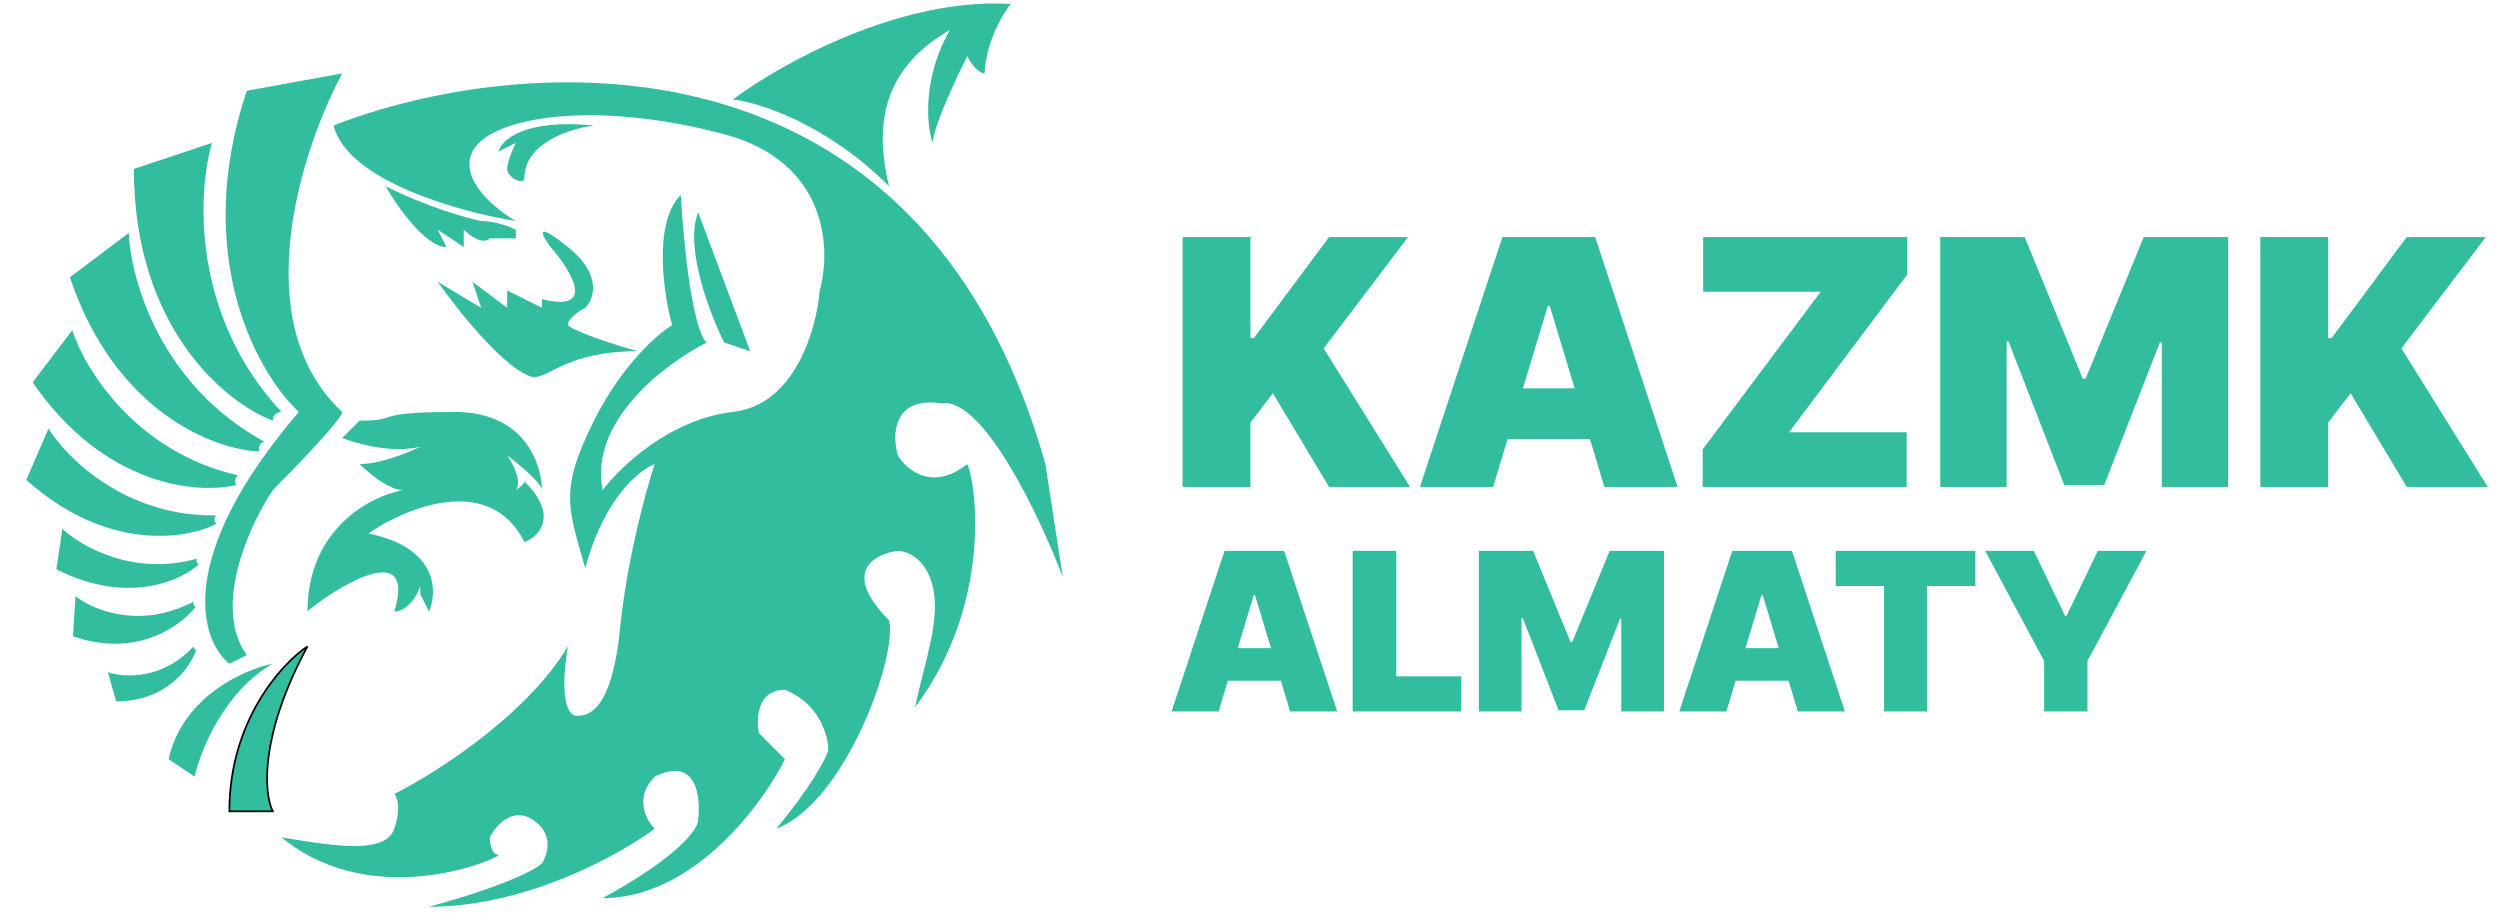
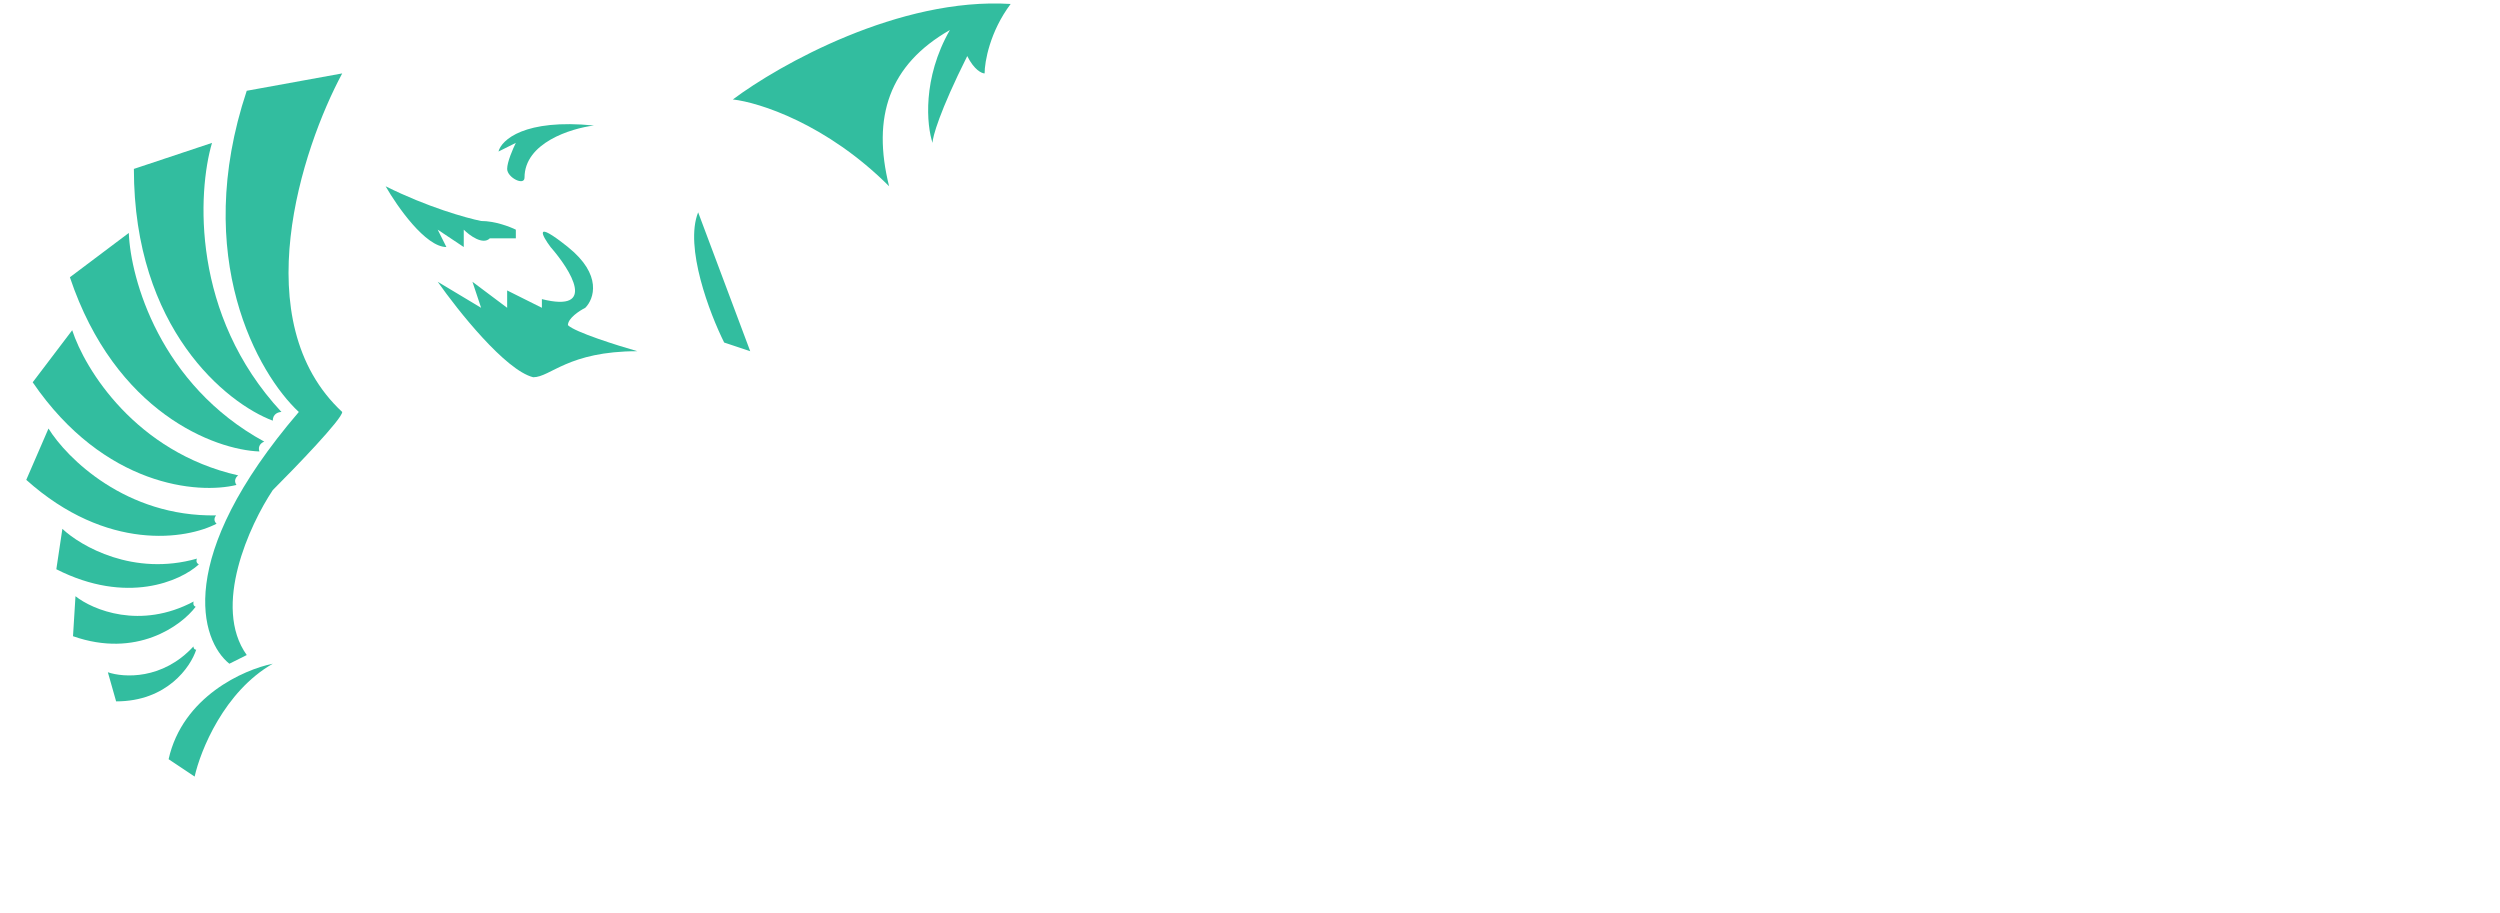
<svg xmlns="http://www.w3.org/2000/svg" width="167" height="61" viewBox="0 0 167 61" fill="none">
  <path d="M11.263 50.715C12.191 46.54 16.288 44.723 18.221 44.337C14.974 46.192 13.389 50.136 13.002 51.875L11.263 50.715Z" fill="#32BD9F" />
  <path d="M22.86 4.904L16.482 6.064C12.771 17.198 17.255 25.007 19.961 27.52C11.611 37.262 13.389 42.79 15.322 44.337L16.482 43.757C14.162 40.509 16.675 35.059 18.221 32.739C19.768 31.193 22.86 27.984 22.86 27.52C16.366 21.489 20.154 9.93 22.86 4.904Z" fill="#32BD9F" />
  <path d="M14.162 9.544L8.943 11.283C8.943 21.953 15.129 26.94 18.221 28.1C18.221 27.636 18.608 27.52 18.801 27.52C12.77 21.025 13.196 12.829 14.162 9.544Z" fill="#32BD9F" />
  <path d="M8.605 15.56L4.669 18.52C7.703 27.578 14.372 30.053 17.327 30.158C17.195 29.764 17.49 29.556 17.654 29.501C10.688 25.702 8.719 18.624 8.605 15.56Z" fill="#32BD9F" />
  <path d="M4.823 22.059L2.184 25.537C6.963 32.525 13.249 33.021 15.794 32.395C15.586 32.092 15.787 31.842 15.914 31.756C9.055 30.203 5.662 24.645 4.823 22.059Z" fill="#32BD9F" />
  <path d="M3.239 28.626L1.754 32.054C7.151 36.891 12.477 36.023 14.466 34.984C14.231 34.774 14.347 34.526 14.435 34.428C8.416 34.534 4.463 30.604 3.239 28.626Z" fill="#32BD9F" />
  <path d="M4.167 35.327L3.763 38.025C8.48 40.422 12.075 38.808 13.283 37.701C13.077 37.597 13.113 37.4 13.156 37.315C8.93 38.522 5.402 36.492 4.167 35.327Z" fill="#32BD9F" />
  <path d="M5.042 39.827L4.877 42.499C9.111 43.99 12.104 41.809 13.071 40.532C12.887 40.467 12.904 40.271 12.936 40.181C9.37 42.08 6.187 40.736 5.042 39.827Z" fill="#32BD9F" />
  <path d="M7.205 44.906L7.757 46.852C11.149 46.856 12.736 44.552 13.106 43.399C12.959 43.399 12.922 43.255 12.922 43.183C10.855 45.429 8.25 45.268 7.205 44.906Z" fill="#32BD9F" />
-   <path d="M15.322 54.195C15.322 48.164 18.801 44.337 20.541 43.177C17.294 49.208 17.641 53.035 18.221 54.195H15.322Z" fill="#32BD9F" stroke="black" stroke-width="0.116" />
-   <path d="M28.659 40.857L28.079 39.698V39.118C27.615 40.509 26.726 40.857 26.34 40.857C28.079 35.059 20.543 40.661 20.541 40.857C20.541 35.29 24.793 33.126 26.919 32.739C25.992 32.739 24.6 31.579 24.02 30.999C25.412 30.999 27.306 30.226 28.079 29.84C26.224 30.303 23.827 29.646 22.86 29.26L24.02 28.1C26.919 28.1 24.6 27.52 30.399 27.52C35.038 27.52 36.198 30.999 36.198 32.739C36.198 32.275 34.651 30.999 33.878 30.419C34.806 31.811 34.651 32.546 34.458 32.739C34.458 32.739 35.038 32.352 35.038 32.159C37.357 34.479 36.004 35.832 35.038 36.218C32.718 31.579 27.113 33.899 24.6 35.638C29.239 36.566 29.239 39.504 28.659 40.857Z" fill="#32BD9F" />
  <path d="M29.819 16.502C28.427 16.502 26.533 13.796 25.76 12.443C28.543 13.835 31.172 14.569 32.139 14.762C33.066 14.762 34.072 15.149 34.458 15.342V15.922H32.718C32.255 16.386 31.365 15.729 30.979 15.342V16.502L29.239 15.342L29.819 16.502Z" fill="#32BD9F" />
-   <path d="M22.28 8.384C23.208 12.095 30.785 14.183 34.458 14.762C33.105 13.989 30.631 11.979 31.559 10.123C32.718 7.804 39.677 6.644 48.375 8.964C55.334 10.819 55.527 16.695 54.754 19.402C54.561 21.914 53.13 27.056 48.955 27.52C44.78 27.984 41.417 31.193 40.257 32.739C39.329 28.1 44.509 24.234 47.215 22.881C46.829 22.688 45.94 20.445 45.476 13.023C43.62 14.879 44.316 19.595 44.896 21.721C43.929 22.301 41.533 24.389 39.677 28.1C37.358 32.739 37.937 33.899 39.097 37.958C40.319 33.319 42.699 31.386 43.736 30.999C43.156 32.739 41.881 37.378 41.417 42.017C40.837 47.816 39.097 47.816 38.517 47.816C37.937 47.816 37.358 46.656 37.937 43.177C35.154 47.816 29.046 51.682 26.34 53.035C26.533 53.228 26.804 53.963 26.34 55.355C25.76 57.094 22.28 56.514 18.801 55.934C25.18 61.153 33.878 57.094 33.298 57.094C32.834 57.094 32.718 56.321 32.718 55.934C33.105 55.161 34.226 53.847 35.618 54.775C37.01 55.702 36.584 57.094 36.198 57.674C35.811 58.061 33.762 59.182 28.659 60.573C35.154 60.573 41.417 57.094 43.736 55.355C43.156 54.775 42.344 53.267 43.736 51.875C46.52 50.483 46.829 53.228 46.636 54.775C46.636 55.355 45.36 57.21 40.257 59.993C46.288 59.993 50.888 53.808 52.434 50.715L50.695 48.976C50.502 48.009 50.579 46.076 52.434 46.076C54.754 47.004 55.334 49.169 55.334 50.136C55.141 50.715 54.174 52.571 51.855 55.355C56.494 53.615 59.973 43.757 59.393 41.437C56.146 38.19 58.427 36.991 59.973 36.798C60.553 36.798 61.829 37.262 62.292 39.118C62.872 41.437 61.713 44.337 61.133 47.236C66.352 40.278 65.192 32.159 64.612 30.999C62.292 32.855 60.553 31.386 59.973 30.419C59.586 29.066 59.625 26.476 62.872 26.94C65.656 26.476 69.444 34.479 70.991 38.538L69.831 30.999C61.481 1.309 34.651 3.551 22.28 8.384Z" fill="#32BD9F" />
  <path d="M36.198 19.981C39.909 20.909 38.131 18.049 36.778 16.502C36.198 15.729 35.618 14.646 37.937 16.502C40.257 18.358 39.677 19.981 39.097 20.561C38.711 20.755 37.937 21.257 37.937 21.721C38.401 22.185 41.223 23.074 42.576 23.461C37.937 23.461 36.778 25.2 35.618 25.2C33.762 24.736 30.592 20.755 29.239 18.822L32.138 20.561L31.559 18.822L33.878 20.561V19.402L36.198 20.561V19.981Z" fill="#32BD9F" />
  <path d="M35.038 11.863C35.038 9.543 38.131 8.577 39.677 8.384C35.038 7.92 33.492 9.35 33.298 10.123L34.458 9.543C34.265 9.93 33.878 10.819 33.878 11.283C33.878 11.863 35.038 12.443 35.038 11.863Z" fill="#32BD9F" />
  <path d="M50.115 23.461L46.636 14.183C45.708 16.502 47.409 20.948 48.375 22.881L50.115 23.461Z" fill="#32BD9F" />
  <path d="M67.511 0.265C60.089 -0.199 52.048 4.325 48.955 6.644C50.695 6.837 55.218 8.268 59.393 12.443C58.233 7.804 59.393 4.325 63.452 2.005C61.597 5.252 61.906 8.384 62.293 9.544C62.293 9.157 62.757 7.456 64.612 3.745C65.076 4.672 65.579 4.904 65.772 4.904C65.772 4.131 66.12 2.121 67.511 0.265Z" fill="#32BD9F" />
-   <path d="M78.999 32.527V15.836H83.531V22.584H83.759L88.779 15.836H94.061L88.421 23.269L94.191 32.527H88.779L85.03 26.268L83.531 28.224V32.527H78.999ZM99.741 32.527H94.851L100.361 15.836H106.555L112.065 32.527H107.174L103.523 20.432H103.393L99.741 32.527ZM98.829 25.942H108.022V29.332H98.829V25.942ZM113.737 32.527V30.017L121.627 19.487H113.77V15.836H127.397V18.346L119.508 28.876H127.365V32.527H113.737ZM129.608 15.836H135.248L139.127 25.29H139.323L143.202 15.836H148.842V32.527H144.409V22.878H144.278L140.562 32.397H137.889L134.172 22.812H134.042V32.527H129.608V15.836ZM150.99 32.527V15.836H155.521V22.584H155.75L160.77 15.836H166.052L160.412 23.269L166.182 32.527H160.77L157.021 26.268L155.521 28.224V32.527H150.99ZM81.402 47.527H78.259L81.8 36.797H85.782L89.324 47.527H86.181L83.833 39.752H83.75L81.402 47.527ZM80.816 43.294H86.726V45.474H80.816V43.294ZM90.358 47.527V36.797H93.271V45.18H97.609V47.527H90.358ZM98.787 36.797H102.412L104.906 42.875H105.032L107.526 36.797H111.152V47.527H108.301V41.324H108.218L105.828 47.444H104.11L101.721 41.282H101.637V47.527H98.787V36.797ZM115.32 47.527H112.176L115.718 36.797H119.7L123.242 47.527H120.098L117.751 39.752H117.667L115.32 47.527ZM114.733 43.294H120.643V45.474H114.733V43.294ZM122.627 39.144V36.797H131.954V39.144H128.726V47.527H125.855V39.144H122.627ZM132.61 36.797H135.858L137.954 41.156H138.038L140.134 36.797H143.382L139.442 44.153V47.527H136.55V44.153L132.61 36.797Z" fill="#32BD9F" />
</svg>